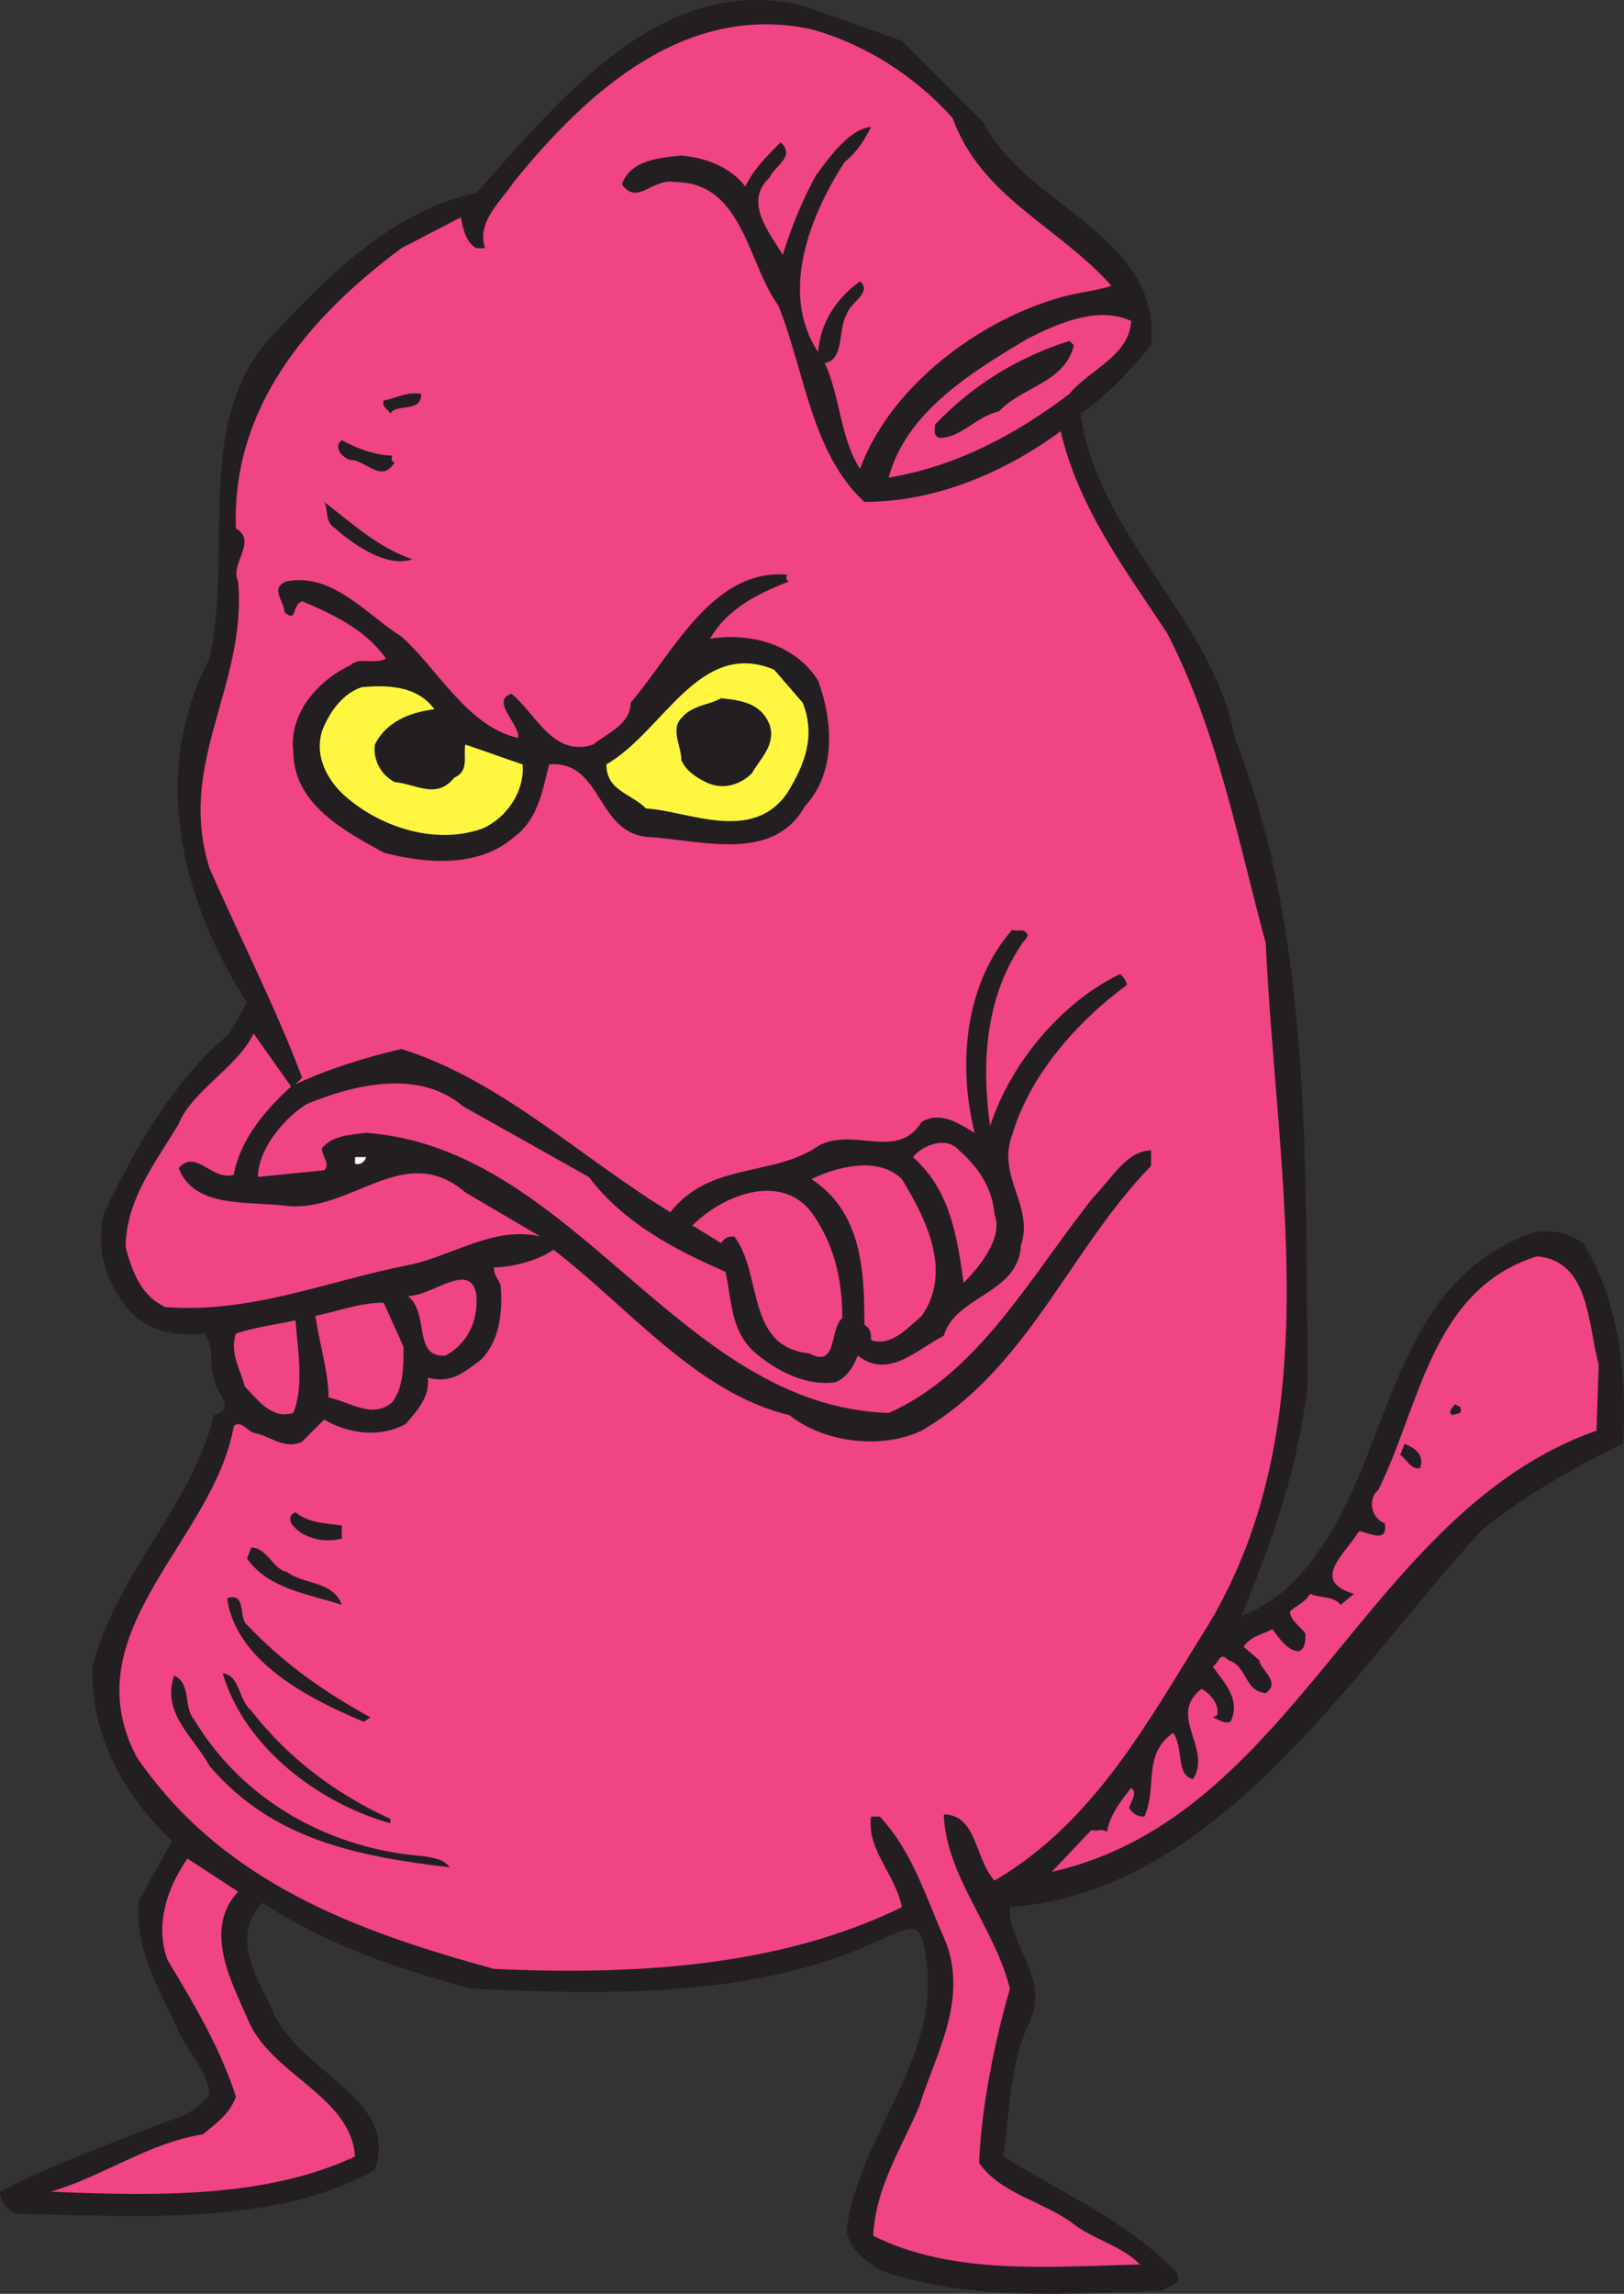
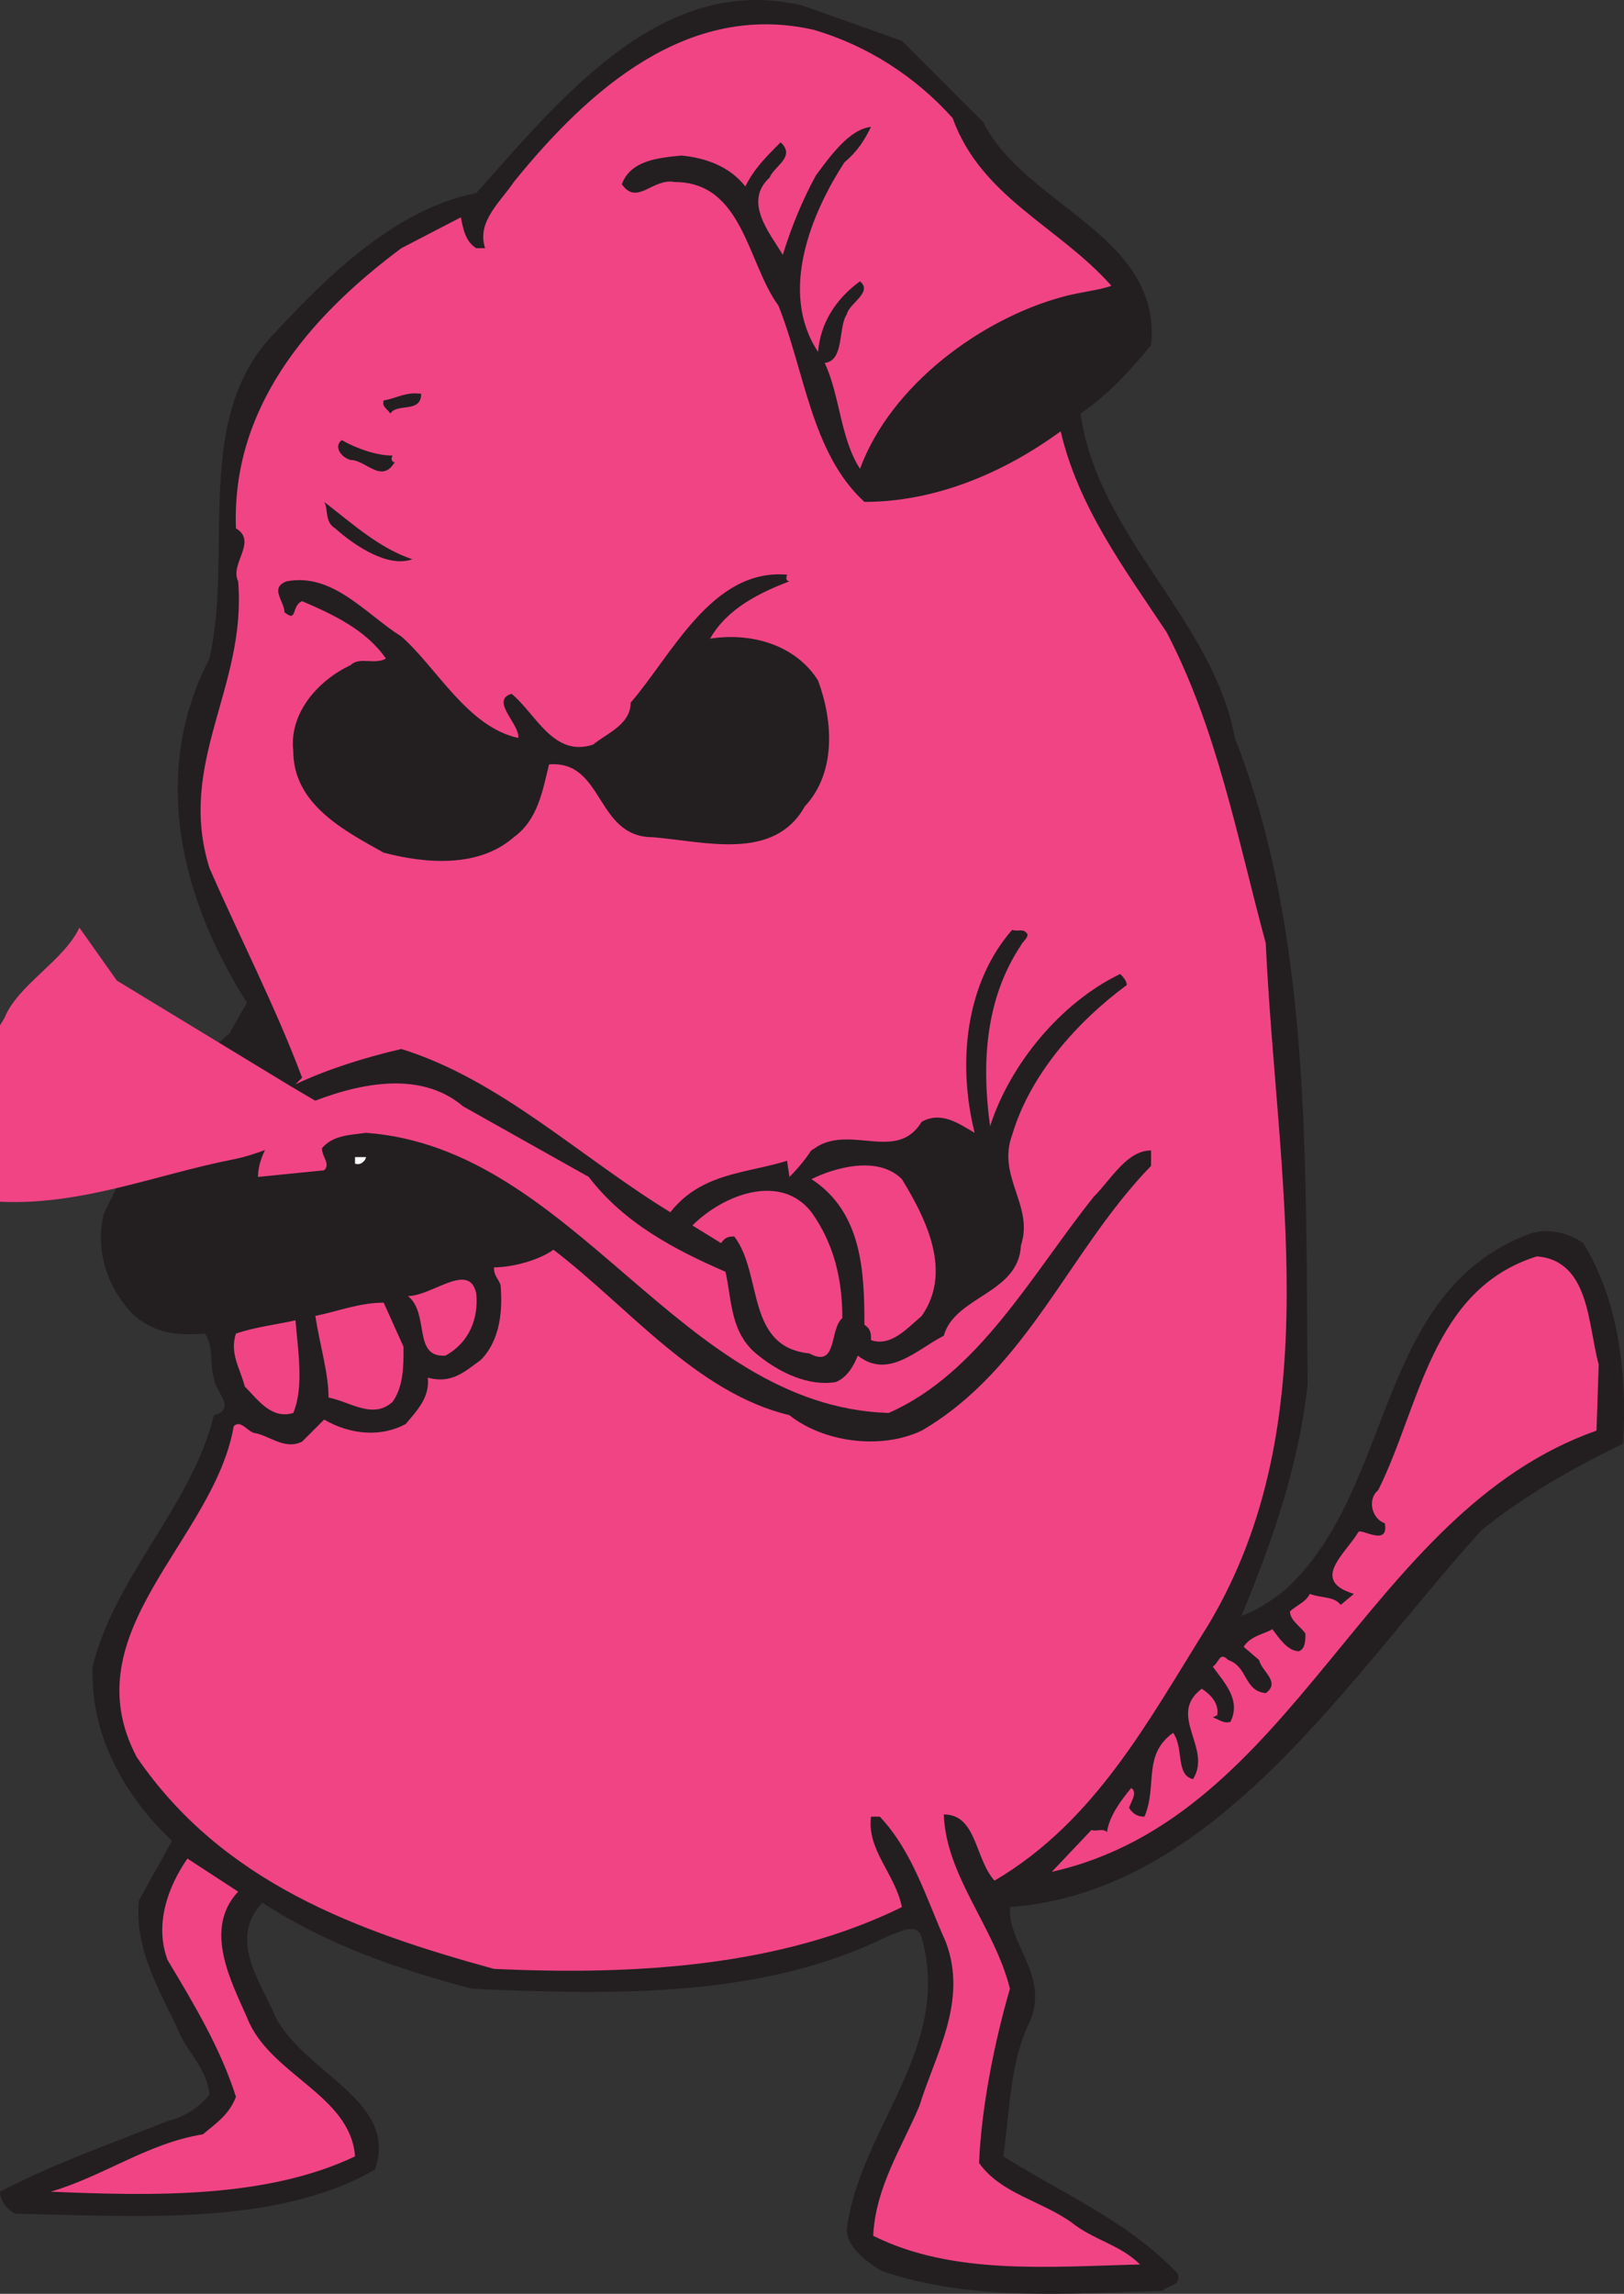
<svg xmlns="http://www.w3.org/2000/svg" width="552.356" height="779.862">
  <rect width="100%" height="100%" fill="#333333" stroke="none" />
  <path fill="#231f20" fill-rule="evenodd" d="M334.5 41.64c14.25 28.5 60.75 38.25 57 75.75-7.5 9-14.25 16.5-24 23.25 6 42 45 69.75 52.5 110.25 26.25 66.75 24 145.5 24.75 219.75-3 27.75-12 53.25-22.5 78.75 4.5-1.5 10.5-5.25 15-9 37.5-34.5 30-100.5 82.5-120.75 6-2.25 13.5-.75 18.75 3 12 19.5 15 44.25 13.5 68.25-15.75 7.5-33 17.25-48 29.25-45 49.5-90 123-160.5 128.25-.75 12.75 13.5 23.25 6.75 39-6.75 13.5-6.75 30-9 45.75 20.25 12.75 42 21.75 59.25 39.75 1.5 4.5-3 3.75-5.25 6-30.75.75-64.5 3.75-95.25-6.75-5.25-3-12-8.25-12-14.25 4.5-34.5 36-61.5 25.5-99-1.5-6-8.25-1.5-11.25-.75-42 21-92.25 20.25-141.75 18-25.5-6.75-49.5-15-71.25-29.25-12 12.75 0 27.75 4.5 39 10.5 19.5 42 28.5 33.75 51.75-33.75 19.5-81.75 15.75-122.25 15-3-1.5-5.25-4.5-5.25-7.5 18.75-9.75 38.25-16.5 57-24 6-1.5 10.5-4.5 14.25-9-.75-9-8.25-15-11.25-23.25-6-12.75-14.25-26.25-12.75-42.75l11.25-20.25c-17.25-16.5-27.75-36.75-27-59.25 7.5-30.75 33.75-54.75 41.25-85.5 8.25-2.25 0-8.25 0-12.75-1.5-4.5 0-10.5-3-15-9.75.75-16.5 0-24-6-9-9-13.5-21.75-10.5-34.5 10.5-22.5 24-45.75 42.75-61.5l6-10.5c-22.5-35.25-33-78-12.75-117 8.25-36.75-6-82.5 22.5-111 18-19.5 41.25-42 68.25-47.25 30-33.75 63.75-75 111-63.75l33.75 12 27.75 27.75" />
  <path fill="#f14485" fill-rule="evenodd" d="M324 40.14c9.75 27 36 36.75 54 57-3.75 1.5-11.25 2.25-16.5 3.75-27.75 7.5-58.5 30-69 58.5-6.75-10.5-6.75-24.75-12-36 6.75-.75 4.5-12 7.5-16.5.75-3.75 9-7.5 4.5-11.25-8.25 6-13.5 14.25-14.25 24-13.5-20.25-2.25-47.25 9-64.5 4.5-3.75 6.75-7.5 9-12-7.5.75-14.25 10.5-18.75 16.5-4.5 8.25-8.25 17.25-11.25 27-4.5-7.5-13.5-18-4.5-26.25 1.5-3.75 8.25-6.75 4.5-11.25l-.75-.75c-5.25 5.25-9 9-12 15-5.25-6.75-13.5-9.75-21.75-10.5-7.5.75-17.25 1.5-20.25 9.75 5.25 7.5 10.5-2.25 18-.75 23.25 0 24.75 27.75 35.25 42 9 22.5 11.25 50.25 29.25 66.75 24 0 47.25-9.75 66.75-24 6 25.5 21 45.75 36 68.25 17.25 33 24 69.75 33.75 105.75 3.75 80.25 21.75 162.75-19.5 231.75-20.25 32.25-38.25 66.75-72.75 87-6.75-7.5-6-22.5-17.25-22.5.75 21 17.25 38.25 22.5 59.25-5.25 18-9.75 40.5-10.5 59.25 7.5 10.5 21 12.75 31.5 20.25 7.5 6 16.5 7.5 23.25 14.25-30.75.75-63.75 3.75-90.75-9.75.75-16.5 9.75-30 15.75-44.25 5.25-17.25 16.5-35.25 9-55.5-6.75-15-11.25-30.75-22.5-42.75h-3c-1.5 11.25 8.25 19.5 10.5 30.75-41.25 20.25-90.75 23.25-138.75 21-46.5-12.75-92.25-29.25-121.5-72-22.5-42.75 26.25-73.5 33-112.5 2.25-2.25 4.5 1.5 6.75 2.25 5.25.75 10.5 6 16.5 3l7.5-7.5c9 5.25 19.5 6 27.75 1.5 3.75-4.5 8.25-9 7.5-15.75 8.25 2.25 12.75-2.25 18-6 6.75-6.75 7.5-17.25 6.75-25.5-.75-2.25-2.25-3-2.25-6 6 0 15-2.25 20.25-6 25.5 19.5 48.75 48.75 80.25 56.25 11.25 9 30.75 12 45 5.25 36-21 50.25-61.5 78-90v-5.25c-8.25 0-13.5 9.75-19.5 15.75-21 26.25-39 60-69.75 73.5-71.25-2.25-106.5-90-177.75-95.25-5.25.75-11.25.75-15 5.25 0 3 3 5.25.75 7.5l-22.5 2.25c0-9 8.25-19.5 16.5-24.75 16.5-6.75 38.25-12 53.25.75l42.75 24c12 15.75 29.25 24.75 46.5 32.25 2.25 9.75 1.5 21 11.25 28.5 7.5 6 17.25 10.5 26.25 9 3.75-1.5 6-5.25 7.5-9 10.5 8.25 20.25-2.25 29.25-6.75 3.75-13.5 25.5-14.25 26.25-30.75 4.5-13.5-8.25-23.25-3-37.5 6-20.25 21.75-38.25 39-51 0-1.5-1.5-3-2.25-3.75-20.25 9.75-37.5 30.75-44.25 51.75-3-21.75-1.5-43.5 10.5-61.5.75-1.5 2.25-2.25 2.25-3.75-1.5-2.25-3-.75-5.25-1.5-15.75 18-18.75 45-12.75 69-5.25-3-11.25-7.5-18-3.75-8.25 13.5-23.25 1.5-35.25 8.25-15 10.5-36.75 5.25-50.25 22.5-30.75-18.75-57.75-45-91.5-55.5-12.75 3-24.75 6.75-36 12l2.25-2.25c-9-24-21-47.25-31.5-71.25-11.25-36 12.75-61.5 9.75-97.5-3-6 6.75-13.5-.75-18-1.5-40.5 24-71.25 56.25-95.25l20.25-10.5c.75 3.75 1.5 8.25 5.25 10.5h3c-3-9 5.25-15.75 9.75-22.5 25.5-31.5 59.25-61.5 102-51.75 18 5.25 34.5 15.75 47.25 30" />
-   <path fill="#f14485" fill-rule="evenodd" d="M384.75 109.14c-.75 12-14.25 16.5-21 24.75-18.75 14.25-39 24.75-61.5 28.5 6-22.5 28.5-36 47.25-47.25 10.5-5.25 24-11.25 35.25-6" />
  <path fill="#231f20" fill-rule="evenodd" d="M365.25 117.39c-3 12.75-18 14.25-25.5 22.5-7.5 1.5-12.75 9-20.25 9-2.25-.75-1.5-3-1.5-4.5 13.5-14.25 29.25-23.25 45.75-28.5l1.5 1.5m-222 16.5c0 6.75-8.25 3-10.5 6.75-.75-1.5-3-2.25-2.25-4.5 4.5-.75 7.5-3 12.75-2.25m-9.75 21c-.75 1.5 0 2.25.75 2.25-4.5 7.5-9.75-.75-15-.75-3-.75-6-4.5-3-6.75 5.25 3 12 5.25 17.25 5.25m6.75 35.25c-8.25 3-19.5-4.5-26.25-10.5-3.75-2.25-2.25-6.75-3.75-9 9.75 7.5 18.75 15.75 30 19.5m127.5 5.25c-.75 1.5 0 2.25.75 2.25-9.75 3.75-21 9-27 19.5 14.25-2.25 29.25 2.25 36.75 14.25 5.25 14.25 6 31.5-4.5 42.75-10.5 18.75-33.75 12-51.75 10.5-19.5 0-16.5-26.25-35.25-24.75-2.25 9-3.75 18.75-12 24.75-12 10.5-30 9-44.25 5.25-13.5-7.5-30.75-16.5-30.75-34.5-1.5-12.75 8.25-24 19.5-29.25 3-3 8.25 0 12-2.25-6.75-9.75-18-15-28.5-19.5-3.75 1.5-1.5 7.5-6 3.75 0-3.75-5.25-8.25.75-10.5 15.75-3 27 11.25 39 18.75 12 10.5 22.5 30.75 39.75 34.5.75-4.5-9.75-12.75-2.25-15 8.25 6.75 14.25 21.75 27.75 17.25 4.5-3.75 12.75-6.75 12.75-14.25 14.25-16.5 27.75-45.75 53.25-43.5" />
-   <path fill="#fff63f" fill-rule="evenodd" d="M273 238.89c4.5 11.25.75 21-5.25 30.75-12 17.25-33.75 6-48 5.25-5.25-5.25-13.5-6-13.5-15 19.5-11.25 31.5-42.75 57-32.25l9.75 11.25m-125.25 2.25c-6 .75-15.75 3-20.25 12-.75 5.25 2.25 10.5 6.75 12.75 7.5.75 14.25 6 20.25-1.5 5.25-2.25 3-7.5 3.75-11.25 6.75 2.25 12.75 4.5 19.5 6.75.75 9-5.25 18-13.5 21.75-16.5 6-36-.75-48-12-6-6-9-13.5-6.75-21 2.25-6 6.75-12.75 13.5-15 8.25-.75 18.75-.75 24.75 7.5" />
  <path fill="#231f20" fill-rule="evenodd" d="M261.75 246.39c2.25 6.75-3 11.25-6 16.5-3.75 3.75-9.75 6-15.75 3-3-1.5-6.75-3.75-8.25-7.5 0-4.5-3.75-10.5 0-14.25 3.75-4.5 9.75-4.5 13.5-6.75 6.75.75 13.5 1.5 16.5 9" />
-   <path fill="#f14485" fill-rule="evenodd" d="M99 369.39c-9 8.25-17.25 18-19.5 30-7.5 2.25-12.75-9-18.75-2.25 5.25 13.5 22.5 11.25 36 12.75 22.5 3 40.5-22.5 61.5-4.5l25.5 15c-15.75-3.75-30 6.75-45 9.75-27 5.25-53.25 16.5-82.5 14.25-8.25-3.75-11.25-12-13.5-20.25 0-16.5 10.5-29.25 18-42 4.5-11.25 20.25-19.5 25.5-30.75l12.75 18m239.25 43.5c3 7.5-4.5 17.25-10.5 23.25-2.25-15.75-4.5-31.5-17.25-42.75 3-3.75 11.25-7.5 15.75-2.25 6.75 6 11.25 12.75 12 21.75" />
+   <path fill="#f14485" fill-rule="evenodd" d="M99 369.39l25.5 15c-15.75-3.75-30 6.75-45 9.75-27 5.25-53.25 16.5-82.5 14.25-8.25-3.75-11.25-12-13.5-20.25 0-16.5 10.5-29.25 18-42 4.5-11.25 20.25-19.5 25.5-30.75l12.75 18m239.25 43.5c3 7.5-4.5 17.25-10.5 23.25-2.25-15.75-4.5-31.5-17.25-42.75 3-3.75 11.25-7.5 15.75-2.25 6.75 6 11.25 12.75 12 21.75" />
  <path fill="#fff" fill-rule="evenodd" d="M124.5 393.39c0 .75-1.5 3-3.75 2.25v-2.25h3.75" />
  <path fill="#f14485" fill-rule="evenodd" d="M306.75 400.89c8.25 13.5 17.25 31.5 6.75 46.5-5.25 4.5-10.5 10.5-17.25 8.25 0-2.25 0-3.75-2.25-5.25 0-18-.75-38.25-18-49.5 7.5-3.75 22.5-8.25 30.75 0M276 412.14c7.5 10.5 10.5 22.5 10.5 36-4.5 3.75-1.5 17.25-11.25 12-21.75-2.25-15.75-27-25.5-39.75-1.5 0-3 0-4.5 2.25l-9.75-6c10.5-10.5 30-18 40.5-4.5m267.75 51.75-.75 22.5c-78.75 27.75-102 131.25-185.25 150l13.5-14.25c1.5.75 3.75-.75 5.25.75.75-5.25 4.5-10.5 8.25-15 2.25 1.5 0 4.5-.75 6.75 1.5 2.25 3 3 5.25 3 4.5-10.5-.75-21 9.75-28.5 3.75 5.25.75 14.25 6.75 15.75 6.75-10.5-9-21.75 3-30.75 2.25 1.5 6 4.5 5.25 9l-1.5.75c2.25.75 3.75 2.25 6 1.5 3.75-7.5-2.25-13.5-6-18.75 2.25-1.5 2.25-5.25 5.25-2.25 6.75 2.25 5.25 10.5 12.75 11.25 5.25-3.75-1.5-7.5-2.25-11.25l-5.25-4.5c2.25-3.75 7.5-4.5 9.75-6 2.25 3 5.25 7.5 9 7.5 2.25-.75 2.25-3.75 2.25-6-1.5-2.25-5.25-4.5-5.25-7.5 2.25-2.25 5.25-3 6.75-6 3.75 1.5 8.25.75 10.5 3.75l4.5-3.75c-15-4.5-3-13.5 1.5-21 .75-1.5 10.5 5.25 9-3-4.5-1.5-6-8.25-2.25-11.25 14.25-28.5 18-68.25 54-79.5 18 1.5 17.25 23.25 21 36.75m-381.75-24c.75 8.25-2.25 16.5-10.5 21-11.25.75-5.25-14.25-12.75-20.25 8.25 0 21-12 23.25-.75m-24.75 18c0 6.75 0 13.5-3.75 18.75-6.75 6-14.25 0-21.75-1.5 0-8.25-3-18-4.5-27.75 7.5-1.5 15-4.5 23.25-4.5l6.75 15m-36.75-9c.75 9.75 3 22.5-.75 31.5-7.5 2.25-12-4.5-16.5-9-1.5-6-5.25-11.25-3-18 6.75-2.25 13.5-3 20.25-4.5" />
-   <path fill="#231f20" fill-rule="evenodd" d="M496.5 478.14c1.5 3-1.5 2.25-2.25 3-2.25-.75 0-3 .75-3.75 0 0 .75.75 1.5.75m-13.5 21c-3 .75-4.5-3-6.75-4.5l1.5-3.75c3.75 1.5 6.75 3.75 5.25 8.25m-366.75 19.5v4.5c-6 1.5-13.5 0-17.25-5.25-.75-2.25 0-3 1.5-3.75 4.5 3.75 10.5 3.75 15.75 4.5M97.5 534.39c6 4.5 15.75 3 18.75 11.25C105 541.89 91.5 540.39 84 529.89l1.5-3.75c5.25 0 7.5 7.5 12 8.25m-13.5 18c12.75 13.5 27 23.25 42 31.5l-2.25 1.5c-18-7.5-43.5-20.25-46.5-42 6.75-2.25 3.75 6.75 6.75 9m1.5 29.25c12.75 16.5 29.25 28.5 47.25 36.75v1.5c-24-6.75-49.5-25.5-57-51 6 .75 5.25 9 9.75 12.75" />
-   <path fill="#231f20" fill-rule="evenodd" d="M66 584.64c17.25 28.5 47.25 44.25 78.75 46.5 3 .75 6 .75 8.25 3.75-30.75-3.75-60-9-81.75-34.5-5.25-9.75-16.5-18-12-30.75 6 3 3 10.5 6.75 15" />
  <path fill="#f14485" fill-rule="evenodd" d="M81 643.14c-12 12.75-2.25 30.75 3 42.75 7.5 19.5 35.25 26.25 36.75 47.25-30 14.25-68.25 13.5-103.5 12 18-5.25 33-16.5 51.75-19.5 4.5-3.75 9-6.75 11.25-12.75C75 696.39 66 681.39 57 666.39c-4.5-12 0-24.75 6.75-34.5L81 643.14" />
</svg>